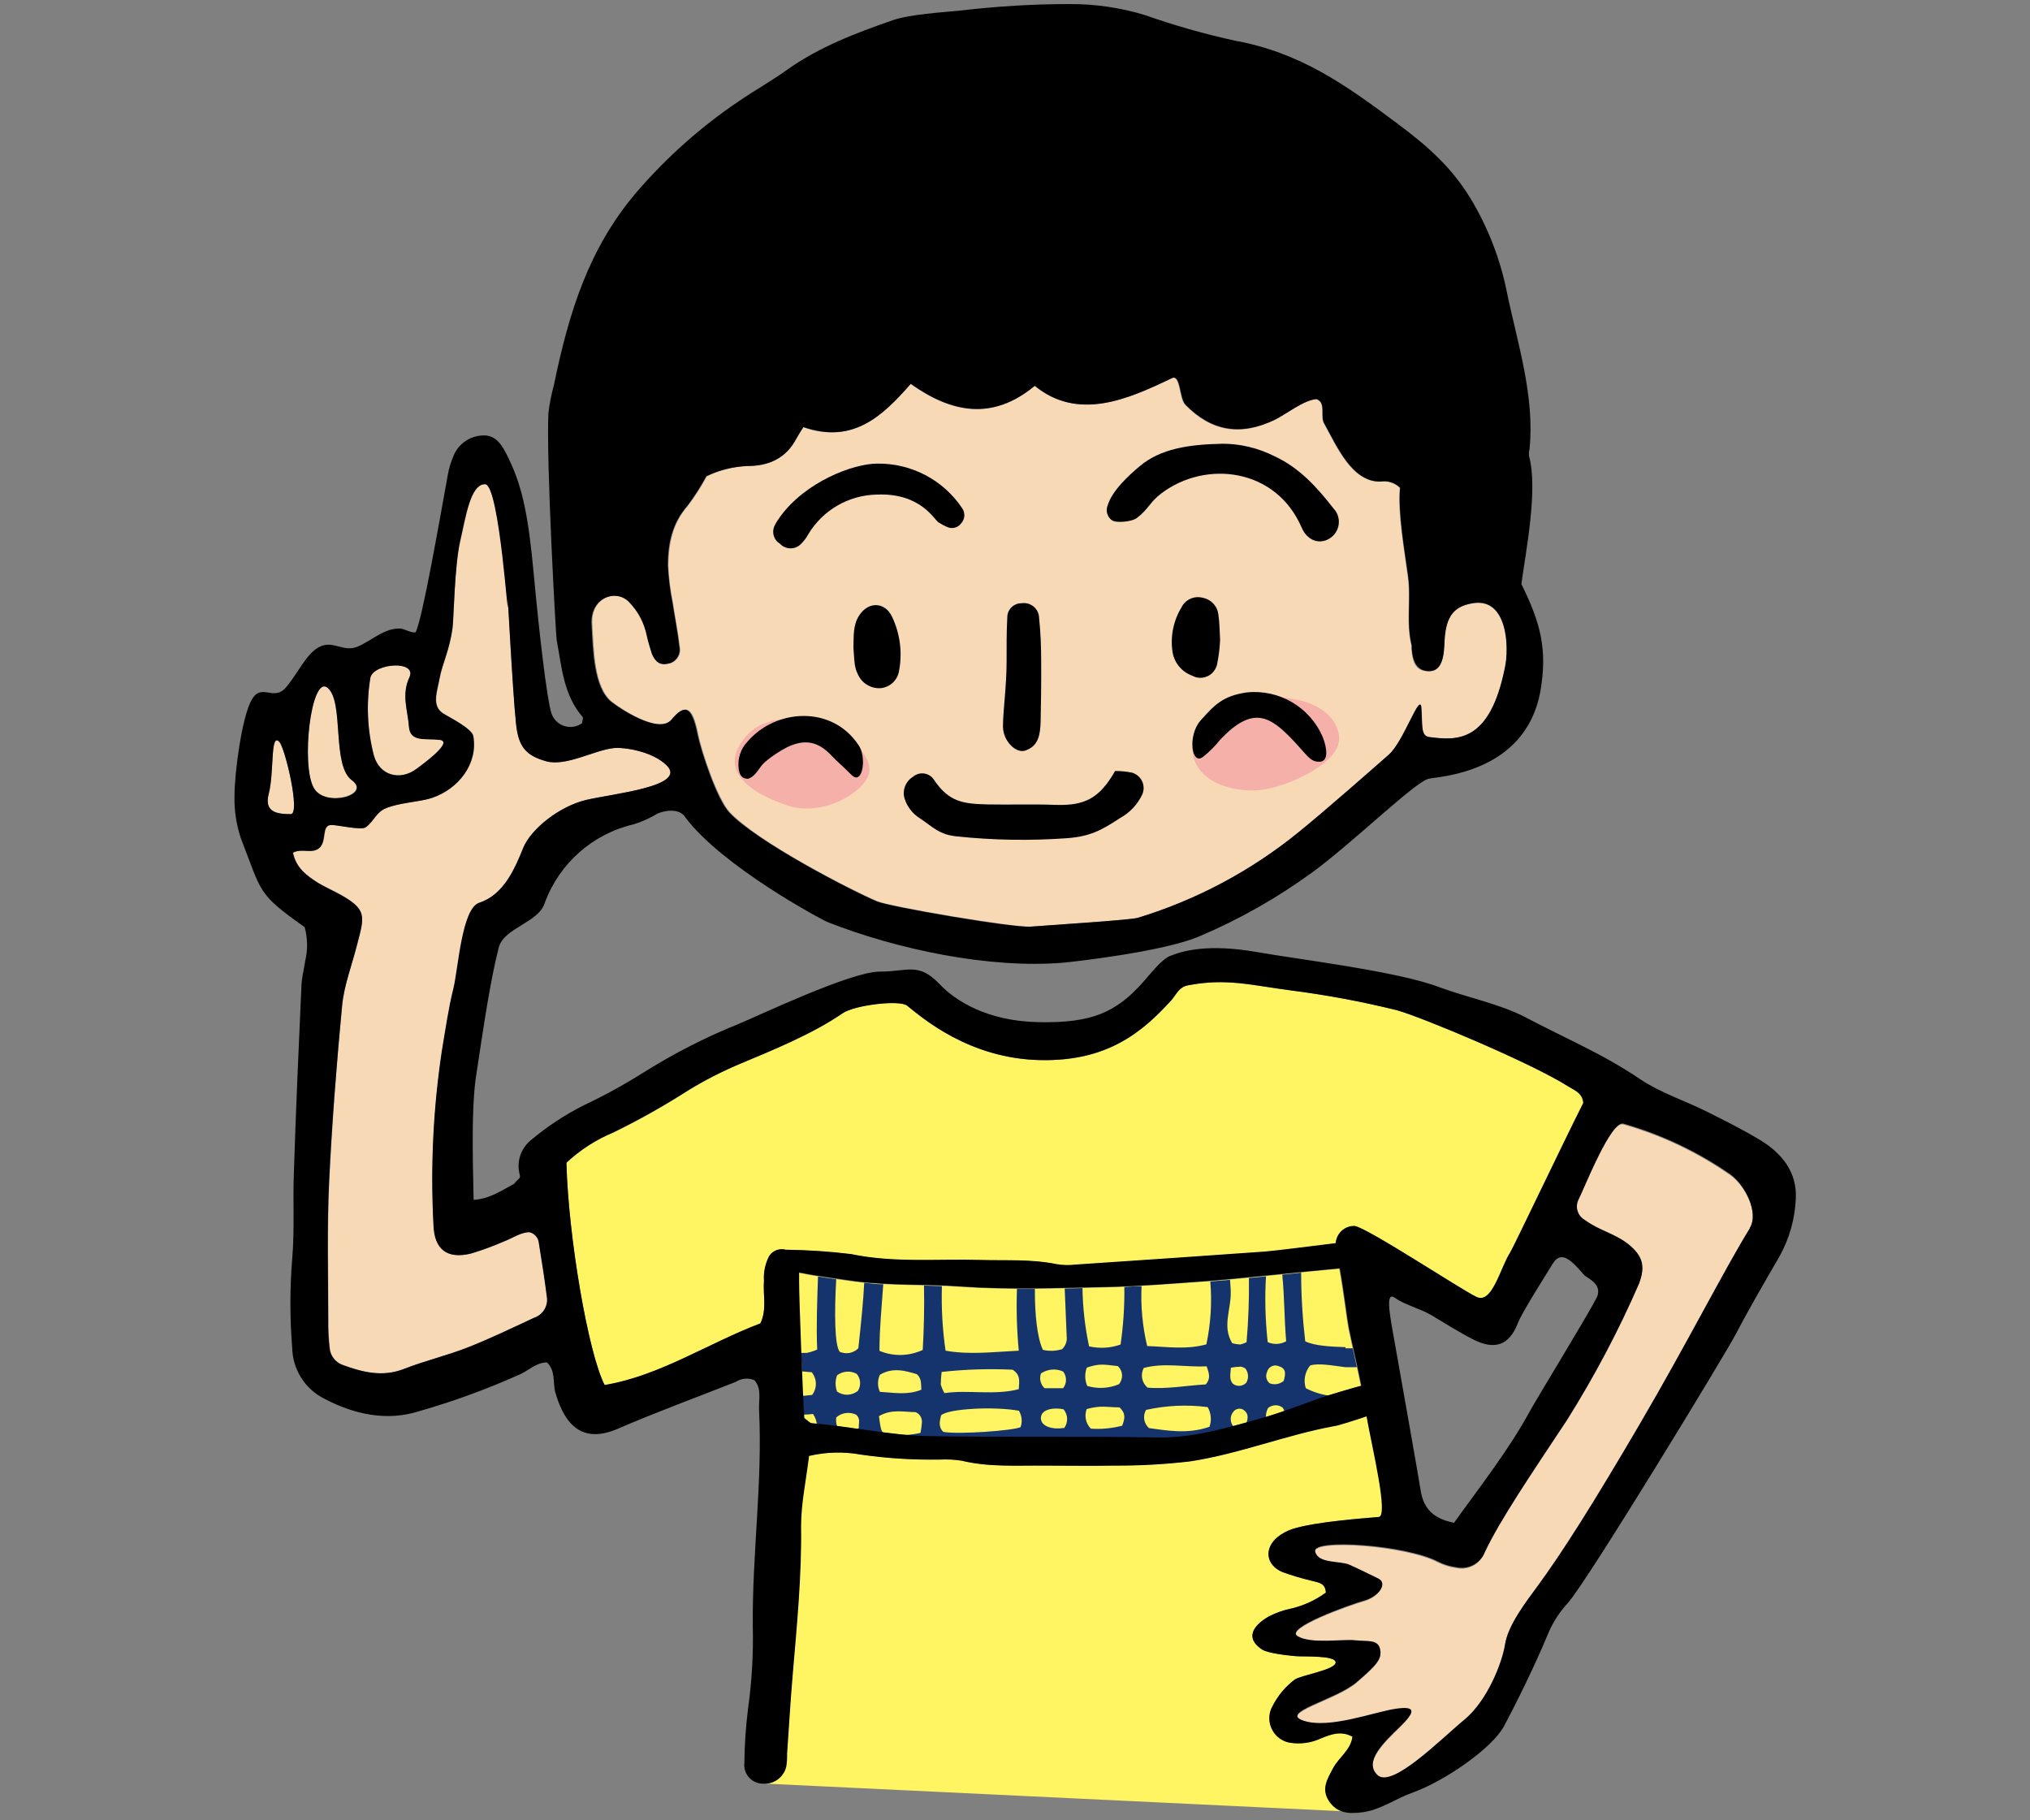
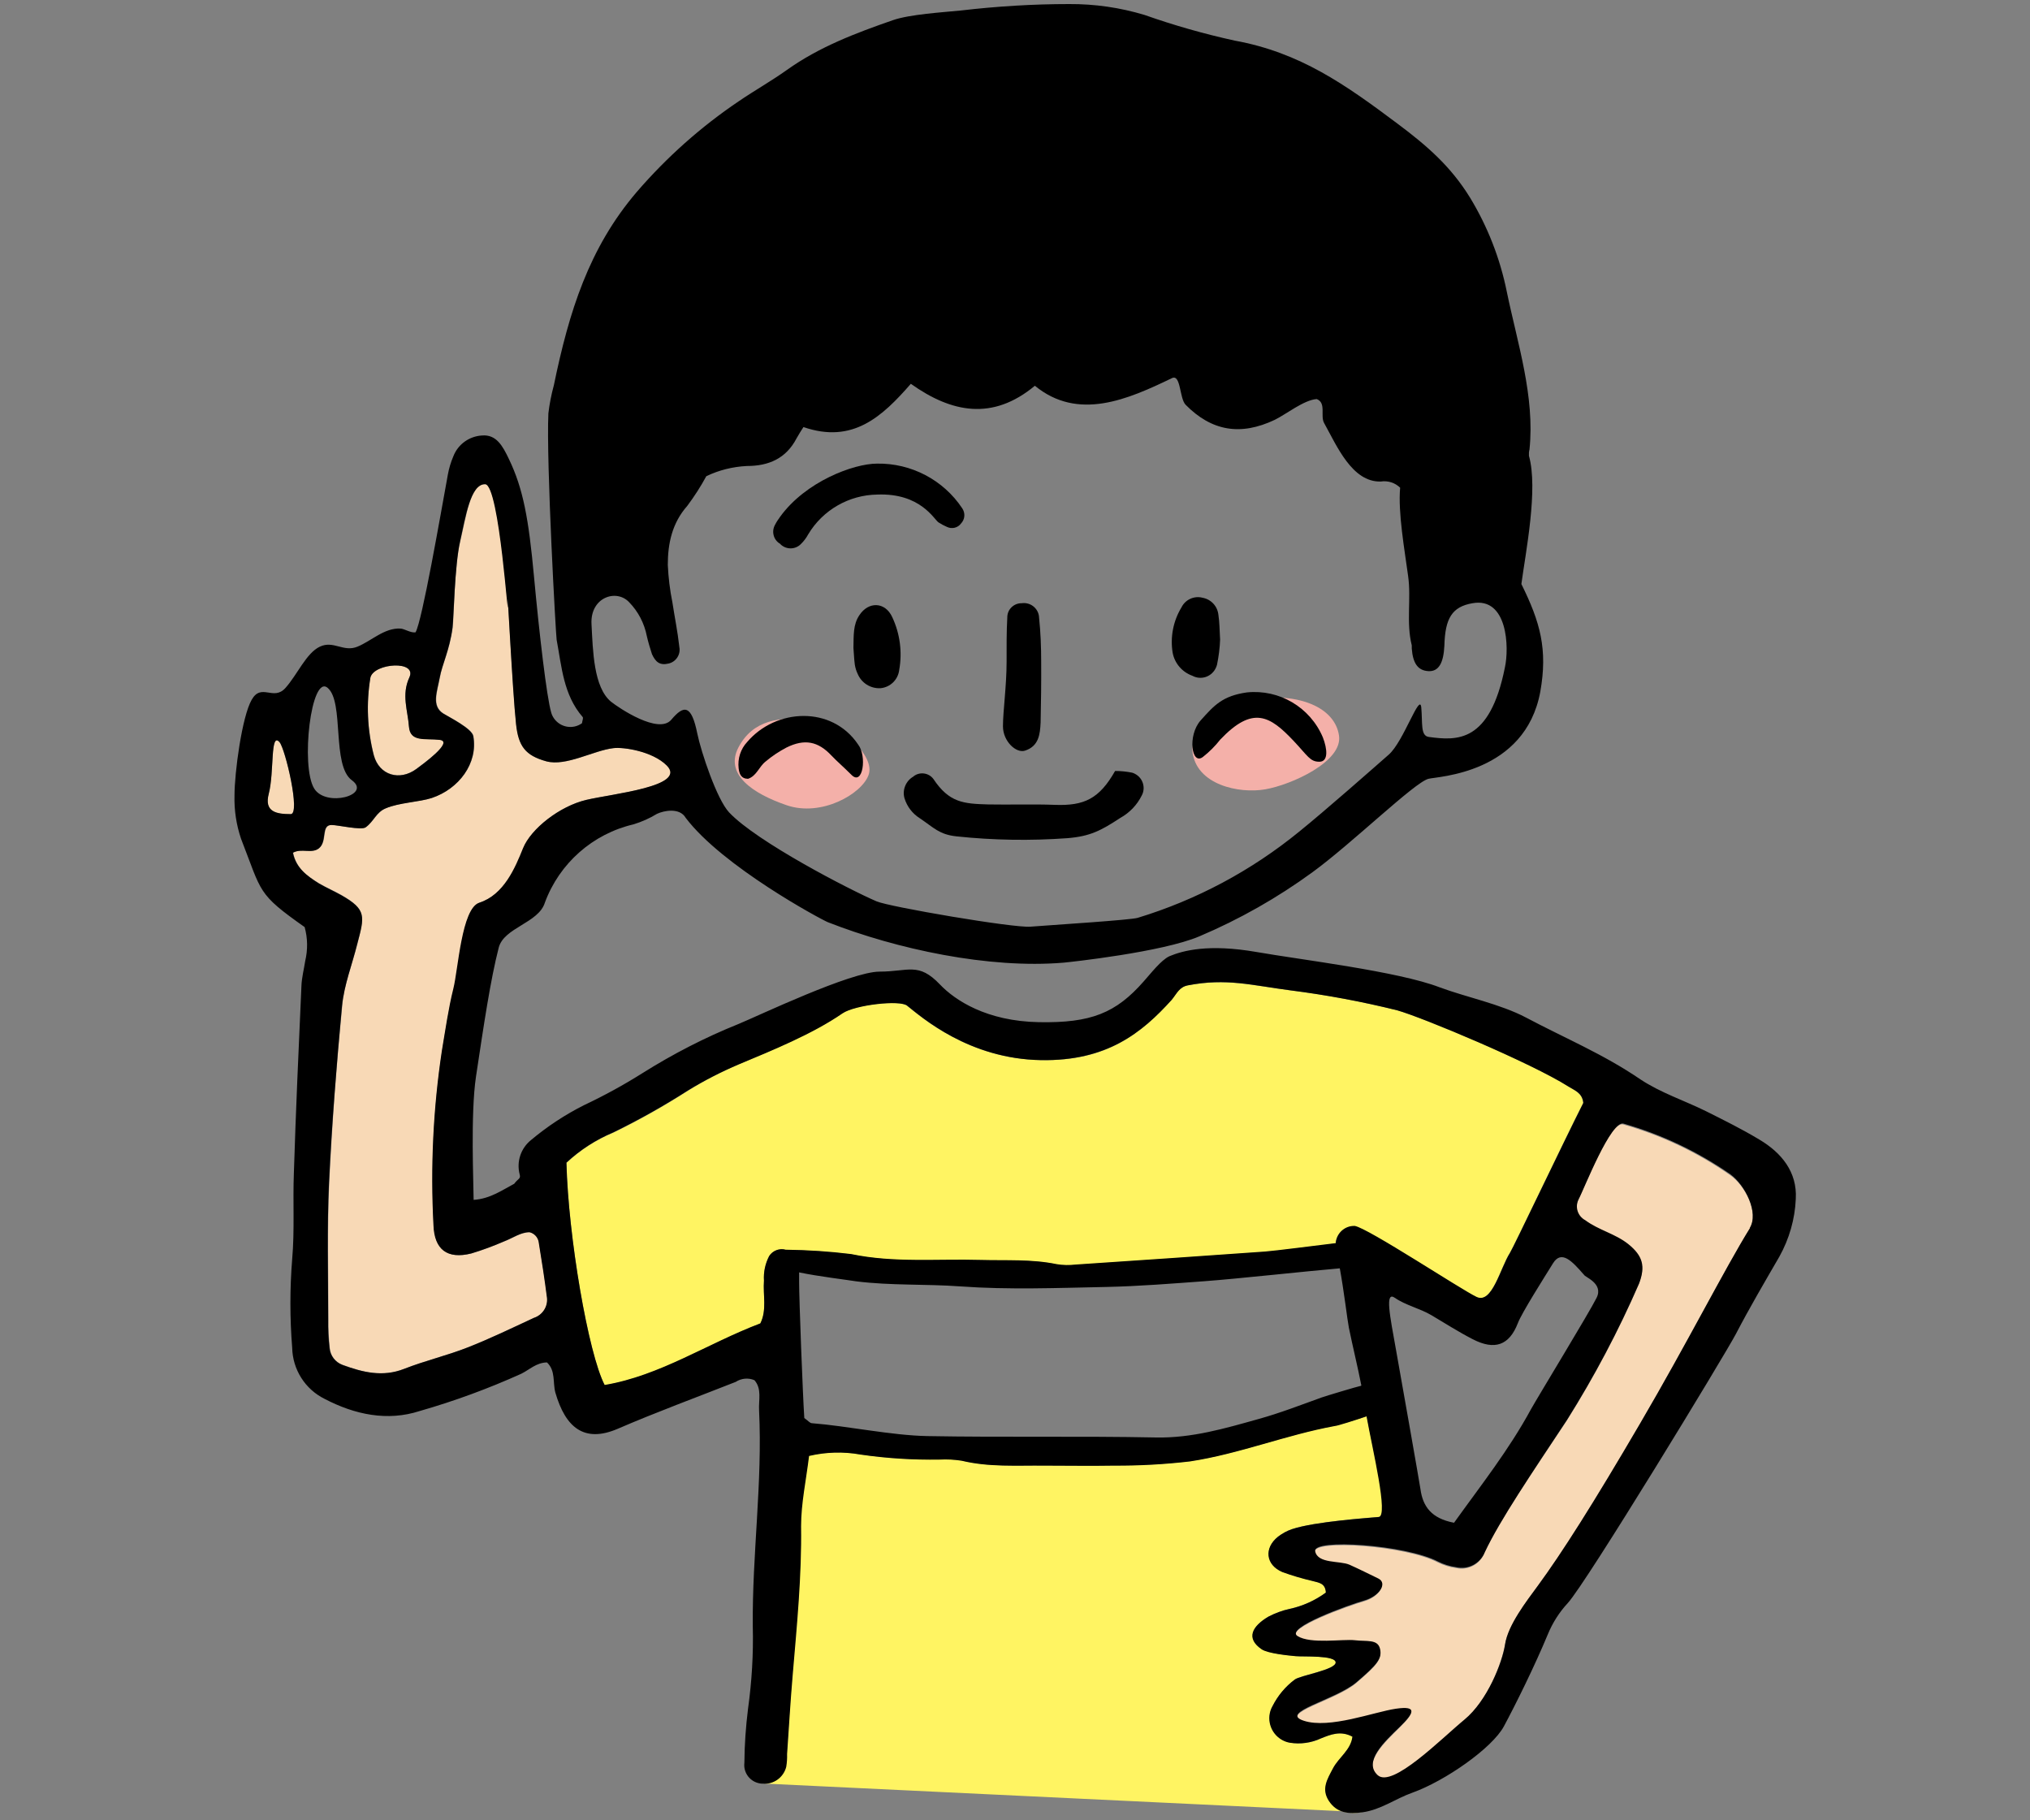
<svg xmlns="http://www.w3.org/2000/svg" version="1.1" id="レイヤー_1" x="0px" y="0px" viewBox="0 0 145 130" style="enable-background:new 0 0 145 130;" xml:space="preserve">
  <rect x="0" y="0" width="145" height="130" fill="#808080" stroke="none" />
  <style type="text/css">
	.st0{fill:#F8D9B6;}
	.st1{fill:#FFF462;}
	.st2{fill:#F4B0A9;}
	.st3{fill:#15336C;}
</style>
  <g id="レイヤー_2_1_">
    <g id="design">
-       <path class="st0" d="M99.22,53.9c1.08-0.94,2.24-4.48,2.32-3.36c0.08,1.12-0.09,2.02,0.54,2.1c2,0.26,4.35,0.43,5.43-4.95    c0.29-1.42,0.19-5.04-2.36-4.6c-1.48,0.26-1.96,1.08-2.01,3.03c-0.04,1.23-0.34,1.83-1.14,1.82s-1.11-0.51-1.19-1.62    c0-0.07,0.04-0.16,0-0.22c-0.4-1.62-0.03-3.3-0.26-4.95c-0.25-1.86-0.73-4.53-0.57-6.31c-0.37-0.36-0.88-0.52-1.39-0.44    c-2.04,0.05-3.13-2.54-4.03-4.16c-0.29-0.51,0.18-1.46-0.54-1.73c-0.91,0.05-2.18,1.08-2.99,1.48c-2.44,1.19-4.51,0.84-6.38-1.08    c-0.46-0.47-0.33-2.21-0.98-1.89c-3.13,1.48-6.69,3.06-9.78,0.54c-3.02,2.51-5.93,1.93-8.86-0.14c-2.03,2.32-4.13,4.31-7.67,3.09    c-0.17,0.27-0.34,0.54-0.49,0.8c-0.75,1.44-1.98,2-3.55,1.98c-0.98,0.05-1.94,0.3-2.83,0.73c-0.4,0.74-0.85,1.45-1.36,2.12    c-1.08,1.22-1.36,2.69-1.39,4.21c0.04,0.91,0.15,1.81,0.33,2.69c0.15,1.05,0.37,2.09,0.49,3.14c0.13,0.54-0.21,1.08-0.75,1.21    c-0.01,0-0.01,0-0.02,0c-0.63,0.15-0.93-0.11-1.18-0.67c-0.15-0.43-0.27-0.86-0.37-1.3C46.08,44.51,45.65,43.67,45,43    c-0.95-0.98-2.81-0.35-2.69,1.56c0.11,1.91,0.14,4.51,1.39,5.54c0.57,0.47,3.4,2.37,4.31,1.29c0.92-1.08,1.44-1.08,1.86,1    c0.26,1.33,1.39,4.67,2.27,5.62c1.98,2.12,8.62,5.54,10.53,6.35c0.88,0.38,9.78,1.9,10.99,1.81c2.03-0.15,7.15-0.48,7.66-0.63    c4.2-1.29,8.12-3.38,11.53-6.15C94.67,57.91,98.15,54.83,99.22,53.9z" />
      <path class="st0" d="M29.74,54.91c0.4-0.3,2.72-1.96,1.66-2.08c-1.06-0.12-2.11,0.17-2.19-0.95c-0.08-1.12-0.54-2.27,0.03-3.51    c0.57-1.23-2.51-1.03-2.78,0c-0.31,1.85-0.22,3.75,0.25,5.57C27.1,55.36,28.55,55.79,29.74,54.91z" />
-       <path class="st0" d="M25.13,55.72c-1.45-1.08-0.54-5.57-1.72-6.59c-1.18-1.02-1.95,5.58-0.98,7.2    C23.27,57.68,26.5,56.73,25.13,55.72z" />
      <path class="st0" d="M19.96,53.01c-0.67-0.77-0.36,2.12-0.77,3.68c-0.34,1.3,0.54,1.46,1.57,1.46    C21.48,58.14,20.38,53.49,19.96,53.01z" />
      <path class="st0" d="M43.82,53.43c-1.43,0.17-3.36,1.32-4.79,0.94c-1.51-0.41-1.99-1.08-2.16-2.65c-0.26-2.4-0.68-10.84-0.59-8.62    c0.1,2.21-0.54-8.5-1.62-8.52c-1.08-0.02-1.36,2.35-1.78,4.07s-0.46,5.49-0.54,6.16c-0.22,1.64-0.74,2.59-0.92,3.59    c-0.18,1-0.59,2,0.24,2.54c0.45,0.3,2.06,1.08,2.16,1.62c0.35,1.96-1.04,3.77-2.96,4.42c-0.87,0.29-2.37,0.33-3.29,0.74    c-0.7,0.3-0.84,0.93-1.44,1.36c-0.32,0.22-1.97-0.15-2.42-0.17c-0.79,0-0.29,1.17-0.92,1.67c-0.51,0.4-1.23-0.03-1.85,0.31    c0.21,1.11,1.01,1.68,1.85,2.19c0.54,0.32,1.08,0.54,1.62,0.85c1.79,1.03,1.62,1.49,1.12,3.49c-0.38,1.47-0.95,2.9-1.08,4.39    c-0.41,4.21-0.73,8.43-0.93,12.65c-0.15,3.23-0.06,6.51-0.06,9.77c-0.01,0.68,0.03,1.36,0.1,2.04c0.04,0.55,0.4,1.01,0.92,1.2    c1.44,0.54,2.86,0.89,4.41,0.28c1.47-0.58,3.03-0.94,4.51-1.52c1.62-0.63,3.18-1.4,4.75-2.12c0.61-0.19,1-0.78,0.94-1.41    c-0.17-1.35-0.38-2.69-0.6-4.03c-0.07-0.33-0.32-0.59-0.65-0.67c-0.64,0-1.2,0.43-1.83,0.66c-0.76,0.33-1.55,0.62-2.34,0.86    c-1.7,0.42-2.63-0.27-2.69-2.03c-0.22-4.16-0.02-8.33,0.6-12.44c0.25-1.49,0.47-2.99,0.84-4.45c0.37-1.46,0.59-5.73,1.85-6.14    c1.76-0.57,2.57-2.48,3.13-3.9c0.56-1.41,2.61-3,4.5-3.44c1.89-0.44,7.25-0.96,5.76-2.46C46.61,53.64,44.55,53.34,43.82,53.43z" />
      <path class="st0" d="M123.59,83.93c-2.32-1.62-4.89-2.84-7.62-3.62c-0.93-0.37-2.89,4.69-3.23,5.39c-0.28,0.54-0.07,1.21,0.47,1.5    c0.98,0.72,2.16,0.96,3.08,1.71c1.04,0.84,1.23,1.58,0.77,2.8c-1.47,3.38-3.19,6.63-5.15,9.75c-2.5,3.77-4.82,7.15-5.87,9.44    c-0.32,0.82-1.19,1.28-2.05,1.08c-0.45-0.06-0.88-0.2-1.29-0.4c-2.3-1.21-8.97-1.66-8.78-0.74c0.19,0.92,1.78,0.67,2.46,0.97    c0.68,0.3,1.37,0.65,2.05,0.98c0.68,0.33,0.05,1.27-1,1.57s-5.7,1.95-4.77,2.54c0.93,0.59,3.23,0.2,4.1,0.3s1.62-0.09,1.79,0.6    c0.18,0.69-0.19,1.12-1.67,2.39c-1.48,1.27-5.59,2.16-3.77,2.76c1.82,0.61,5.01-0.63,6.58-0.86c1.57-0.23,1.28,0.3,0.26,1.31    c-1.02,1.01-2.61,2.46-1.57,3.43c1.05,0.97,4.56-2.61,6.2-3.96s2.69-4.09,2.91-5.39c0.21-1.38,1.51-3.06,2.34-4.18    c1.71-2.33,3.95-5.85,7.3-11.58c3.35-5.73,6.07-11.11,7.85-13.96C125.66,86.6,124.64,84.65,123.59,83.93z" />
      <path class="st1" d="M97.31,129.42l-1.49-0.07C96.3,129.49,96.81,129.51,97.31,129.42z" />
      <path class="st1" d="M95.32,101.82c-3.5,0.64-6.81,2.01-10.35,2.53c-1.8,0.21-3.62,0.31-5.43,0.3c-1.67,0.04-3.34,0-5,0    c-1.97,0-3.93,0.12-5.88-0.35c-0.52-0.08-1.05-0.11-1.58-0.08c-1.89,0.04-3.78-0.08-5.65-0.36c-1.22-0.22-2.47-0.19-3.67,0.1    c-0.21,1.74-0.59,3.38-0.57,5.01c0.05,3.57-0.31,7.1-0.6,10.64c-0.16,1.88-0.26,3.77-0.4,5.64c0,0.3-0.02,0.61-0.06,0.91    c-0.18,0.76-0.88,1.27-1.66,1.21l41.39,1.98c-0.38-0.14-0.69-0.4-0.91-0.74c-0.57-0.86-0.1-1.58,0.29-2.33    c0.38-0.74,1.27-1.3,1.39-2.26c-0.84-0.45-1.55-0.16-2.25,0.12c-0.69,0.33-1.47,0.44-2.22,0.31c-0.96-0.17-1.61-1.08-1.45-2.05    c0.03-0.2,0.1-0.39,0.2-0.56c0.38-0.75,0.92-1.4,1.59-1.9c0.4-0.3,2.92-0.7,2.92-1.22s-2.33-0.4-2.85-0.45s-1.98-0.19-2.43-0.49    c-1.15-0.78-0.7-1.65,0.49-2.34c0.47-0.24,0.97-0.42,1.48-0.54c0.94-0.2,1.83-0.6,2.61-1.17c-0.03-0.7-0.54-0.71-0.95-0.83    c-0.73-0.17-1.45-0.39-2.16-0.64c-1.19-0.51-1.32-1.71-0.31-2.52c0.3-0.23,0.64-0.42,1-0.54c1.64-0.54,5.43-0.8,6.2-0.87    c0.78-0.07-0.44-4.79-0.87-7.19C96.83,101.4,95.48,101.8,95.32,101.82z" />
-       <path class="st1" d="M57.98,101.65c2.55,0.2,5.67,0.87,8.23,0.92c5.45,0.1,10.91,0,16.36,0.1c2.55,0.05,4.93-0.65,7.32-1.32    c1.53-0.43,3.01-1.02,4.51-1.54c0.21-0.08,2.58-0.79,2.8-0.83l0,0c-0.27-1.38-0.61-2.75-0.89-4.12c-0.11-0.54-0.36-2.64-0.65-4.25    c-2.45,0.21-7.37,0.77-9.67,0.92c-2.3,0.16-4.67,0.36-7.01,0.41c-3.47,0.07-6.96,0.2-10.42-0.04c-2.48-0.18-4.96-0.05-7.43-0.36    c-0.61-0.08-2.69-0.35-4.09-0.64c0,0.23,0,0.47,0,0.7c0,1.22,0.26,8.02,0.37,9.7C57.73,101.49,57.85,101.63,57.98,101.65z" />
      <path class="st1" d="M112.03,77.59c-2.64-1.68-10.41-4.93-12.23-5.44c-2.51-0.62-5.05-1.1-7.62-1.42    c-2.78-0.36-4.58-0.88-7.35-0.36c-0.6,0.12-0.77,0.54-1.15,1.03c-2.16,2.4-4.64,4.41-9.33,4.31c-5.14-0.08-8.52-3.06-9.56-3.88    c-0.49-0.45-3.77-0.08-4.63,0.54c-2.16,1.47-5.04,2.65-7.4,3.64c-1.25,0.54-2.45,1.16-3.61,1.88c-1.72,1.1-3.5,2.11-5.34,3    c-1.24,0.51-2.37,1.24-3.35,2.16c0.13,5.27,1.56,13.62,2.73,15.88c3.97-0.66,7.32-2.96,11.12-4.4c0.48-0.95,0.18-2.03,0.26-3.06    c-0.04-0.61,0.09-1.21,0.37-1.75c0.26-0.39,0.74-0.58,1.19-0.45h0.05c1.54,0.02,3.08,0.13,4.61,0.31    c3.07,0.64,6.18,0.33,9.26,0.42c1.81,0.05,3.63-0.07,5.42,0.3c0.45,0.07,0.9,0.09,1.35,0.04c4.52-0.3,9.03-0.61,13.54-0.93    c0.77-0.05,3.63-0.43,5.04-0.6c0.05-0.71,0.64-1.25,1.35-1.23c0.98,0.16,7.58,4.53,8.7,5.06s1.7-2.09,2.39-3.15    c0.23-0.34,3.8-7.87,5.24-10.71C113.02,78.03,112.46,77.89,112.03,77.59z" />
      <path class="st2" d="M58.07,51.45c-2.41-0.35-4.31,0-5.32,1.92c-1.01,1.92,0.99,3.3,3.45,4.14c2.46,0.84,5.34-0.79,5.84-2.16    C62.54,53.99,60.07,51.74,58.07,51.45z" />
      <path class="st2" d="M95.64,52.51c-0.3-1.94-2.75-3.08-6.25-2.59c-1.7,0.24-4.36,2.39-4.22,3.72c0.25,2.42,3.35,3.06,5.21,2.73    C92.23,56.05,95.95,54.39,95.64,52.51z" />
-       <path class="st3" d="M96.91,97.6c-0.1-0.44-0.19-0.87-0.29-1.31h-0.51v-0.08c-1.03-0.04-2.19-0.08-2.88-0.42    c-0.19-1.63-0.29-3.26-0.29-4.9l-1.35,0.14c0.16,1.57,0.14,3.16,0.28,4.76c-0.41,0.23-0.9,0.25-1.32,0.06    c-0.17-1.56-0.22-3.14-0.12-4.7l-1.22,0.12c0.02,1.53-0.04,3.07-0.17,4.59c-0.14,0.07-0.3,0.12-0.45,0.16    c-0.19-0.01-0.38-0.04-0.57-0.09c-0.74-1.19-0.08-2.43-0.11-3.63c0-0.3-0.03-0.6-0.05-0.9l-1.41,0.12    c0.13,1.5,0.03,3.02-0.28,4.49c-1.47,0.4-2.87,0.16-4.23,0.12c-0.33-1.4-0.47-2.84-0.4-4.28c-0.41,0-0.82,0.04-1.23,0.06    c0.02,1.37-0.07,2.75-0.27,4.11c-0.72,0.26-1.5,0.3-2.25,0.13c-0.29-1.37-0.45-2.76-0.47-4.16l-1.27,0.03    c0.05,1.12,0.09,2.25,0.14,3.39c0.05,0.35-0.07,0.69-0.32,0.94c-0.45,0.14-0.92,0.16-1.38,0.05c-0.41-0.88-0.58-2.56-0.57-4.35    h-1.28c-0.05,1.47-0.01,2.94,0.13,4.41c-1.92,0.1-3.58,0.3-5.23,0c-0.22-1.53-0.31-3.07-0.26-4.61l-1.28-0.04    c0.03,1.54,0,3.06-0.09,4.6c-0.98,0.45-2.1,0.48-3.09,0.06c0-1.62,0.16-3.17,0.27-4.75c-0.45,0-0.91-0.06-1.36-0.11    c-0.06,1.26-0.22,2.86-0.42,4.68c-0.35,0.35-0.87,0.45-1.33,0.25c-0.36-0.43-0.39-2.79-0.25-5.18c-0.41-0.06-0.86-0.12-1.3-0.2    c-0.06,1.78-0.13,3.51-0.06,5.22c-0.24,0.11-0.49,0.19-0.75,0.24h-0.39c0,0.45,0.04,0.89,0.05,1.32L57.98,98    c0.38,0.47,0.4,1.13,0.03,1.62l-0.67,0.07c0.03,0.54,0.05,0.99,0.06,1.34c0.22,0,0.45-0.03,0.67-0.05    c0.16,0.23,0.26,0.5,0.28,0.78c0.47,0.04,0.96,0.1,1.47,0.17c-0.09-0.22-0.12-0.46-0.09-0.7c0.39-0.35,0.95-0.42,1.42-0.2    c0.36,0.32,0.15,0.69,0.2,0.93c-0.03,0.06-0.08,0.11-0.12,0.16c0.67,0.1,1.35,0.19,2.02,0.28c-0.31-0.08-0.34-0.32-0.47-1.26    c0.89-0.54,1.86-0.29,2.62-0.29c0.3,0.12,0.48,0.43,0.45,0.75c-0.02,0.25-0.05,0.49-0.1,0.73c-0.73,0.17-1.48,0.21-2.22,0.1    c0.89,0.12,1.79,0.19,2.69,0.22c5.45,0.1,10.91,0,16.36,0.1c1.88-0.01,3.75-0.29,5.56-0.83c-0.31-0.32-0.31-0.83,0-1.15    c0.18-0.18,0.46-0.22,0.67-0.09c0.37,0.25,0.36,0.58,0.2,1l0.87-0.25l0.54-0.16c-0.01-0.25,0.04-0.49,0.15-0.71    c0.3-0.25,0.73-0.27,1.04-0.04c0.07,0.09,0.12,0.2,0.14,0.31c0.88-0.31,1.76-0.64,2.65-0.94L95,99.68    c-0.6-0.08-1.19-0.26-1.73-0.54c-0.18-0.56-0.06-1.17,0.31-1.62c0.57-0.19,1.58,0,2.52,0.12h0.8L96.91,97.6z M61.28,99.33    c-0.43,0.35-1.04,0.37-1.49,0.05c-0.14-0.37-0.14-0.78,0-1.16c0.41-0.31,0.96-0.35,1.41-0.1C61.48,98.46,61.52,98.95,61.28,99.33    L61.28,99.33z M62.85,99.4c-0.18-0.39-0.18-0.83,0-1.22c0.91-0.54,1.78-0.3,2.64-0.04c0.35,0.31,0.29,0.67,0.32,1.11    C64.79,99.66,63.79,99.45,62.85,99.4z M67.26,97.98c1.68-0.19,3.38-0.24,5.07-0.16c0.57,0.37,0.48,0.79,0.44,1.39    c-1.78,0.46-3.57,0.03-5.31,0.28c-0.11-0.19-0.2-0.4-0.26-0.61C67.2,98.58,67.22,98.28,67.26,97.98z M72.9,101.92    c-0.46,0.24-4.39,0.54-5.52,0.34c-0.38-0.37-0.25-0.79-0.16-1.18c0.46-0.47,3.74-0.66,5.56-0.33    C72.99,101.1,73.04,101.53,72.9,101.92z M74.36,98.08c0.47-0.31,1.07-0.36,1.58-0.13c0.27,0.35,0.27,0.84,0,1.19h-1.33    C74.32,98.87,74.22,98.45,74.36,98.08L74.36,98.08z M75.97,101.98c-0.71,0.13-1.66-0.08-1.62-0.74c0.04-0.67,1.08-0.72,1.62-0.59    c0.32,0.38,0.34,0.94,0.04,1.34H75.97z M77.63,97.67c0.93-0.33,1.3-0.2,2.21-0.11c0.38,0.34,0.41,0.92,0.08,1.3    c-0.72,0.3-1.52,0.34-2.26,0.12C77.48,98.56,77.47,98.09,77.63,97.67L77.63,97.67z M80.15,101.82c-0.73,0.19-1.48,0.26-2.23,0.21    c-0.37-0.37-0.48-0.91-0.3-1.4c1.04-0.29,1.48-0.12,2.35-0.12c0.46,0.45,0.38,0.79,0.19,1.3L80.15,101.82z M81.68,97.7    c1.46-0.4,2.97-0.05,4.51-0.12c0.21,0.59,0.27,0.88-0.06,1.29c-1.34,0.07-2.78,0.35-4.16,0.23c-0.41-0.34-0.53-0.93-0.27-1.41    L81.68,97.7z M86.38,101.9c-1.56,0.54-3.02,0.26-4.31,0.09c-0.37-0.33-0.46-0.87-0.21-1.3c1.44-0.32,2.93-0.39,4.4-0.2    c0.25,0.43,0.3,0.94,0.13,1.41L86.38,101.9z M89.02,98.75c-0.26,0.27-0.68,0.3-0.97,0.06c-0.26-0.32-0.16-0.67-0.13-1.13    c0.24-0.05,0.48-0.07,0.72-0.08c0.12,0.03,0.23,0.07,0.32,0.14c0.22,0.29,0.25,0.69,0.06,1.01L89.02,98.75z M91.69,98.62    c-0.27,0.23-0.64,0.3-0.98,0.18c-0.25-0.18-0.34-0.52-0.21-0.8c0.07-0.33,0.4-0.54,0.72-0.47c0.04,0.01,0.08,0.02,0.12,0.04    c0.57,0.16,0.48,0.6,0.35,1.05L91.69,98.62z" />
      <path d="M125.66,81.38c-1.23-0.74-2.52-1.38-3.8-2.02c-1.56-0.77-3.23-1.31-4.68-2.27c-2.69-1.83-5.31-2.9-8.18-4.42    c-1.84-0.97-4.26-1.45-6.17-2.16c-2.96-1.14-9.93-1.97-13.07-2.52c-3.45-0.6-5.27-0.1-6.23,0.3c-0.6,0.28-1.32,1.22-1.83,1.79    c-1.99,2.27-3.77,2.99-7.5,2.92s-5.98-1.56-7.06-2.69c-1.54-1.62-2.25-0.92-4.31-0.92s-8.67,3.16-10.08,3.74    c-2.39,0.96-4.68,2.14-6.86,3.51c-1.35,0.85-2.74,1.61-4.18,2.29c-1.35,0.68-2.61,1.51-3.77,2.48c-0.74,0.59-1.06,1.55-0.82,2.47    c0.09,0.31-0.11,0.28-0.39,0.66c-0.82,0.43-1.72,1.08-2.9,1.15c0-1.08-0.23-6.14,0.17-8.81c0.57-3.77,1.03-6.89,1.62-9.19    c0.36-1.45,2.85-1.76,3.3-3.23c1.04-2.81,3.42-4.91,6.34-5.59c0.58-0.18,1.15-0.43,1.67-0.75c0.49-0.23,1.62-0.46,2.05,0.29    c2.64,3.48,9.66,7.25,10.15,7.45c4.92,1.93,11.51,3.34,16.84,2.89c0.45-0.04,7.05-0.75,9.7-1.88c2.86-1.21,5.57-2.75,8.08-4.58    c2.85-2.08,7.28-6.41,8.28-6.67c0.66-0.17,6.9-0.36,7.99-6.21c0.54-3.04,0-4.97-1.35-7.7c0.31-2.29,1.21-6.79,0.54-9.16    c-0.01-0.15,0-0.31,0.04-0.45c0.39-3.8-0.85-7.54-1.62-11.26c-0.48-2.38-1.37-4.66-2.63-6.73c-1.38-2.24-3.08-3.71-5.18-5.28    c-3.74-2.8-6.96-5.08-11.63-5.93C86,2.42,83.86,1.81,81.76,1.07c-1.75-0.53-3.56-0.79-5.39-0.78c-2.59,0-5.17,0.16-7.74,0.46    c-1.29,0.13-3.64,0.27-4.85,0.69c-2.65,0.92-5.27,1.91-7.58,3.56c-1.11,0.79-2.3,1.46-3.43,2.23c-2.7,1.82-5.15,4-7.28,6.47    c-3.44,4.02-4.85,8.59-5.93,13.82c-0.18,0.66-0.31,1.32-0.39,2c-0.16,3.48,0.54,15.94,0.59,16.17c0.36,1.92,0.48,3.93,1.86,5.52    c0.06,0.07-0.03,0.27-0.05,0.44c-0.64,0.46-1.53,0.31-1.99-0.33c-0.09-0.13-0.17-0.28-0.21-0.44c-0.32-1.08-0.85-5.62-1.23-9.73    s-0.77-6.25-1.79-8.37c-0.44-0.92-0.89-1.76-1.91-1.68c-0.92,0.05-1.73,0.63-2.06,1.49c-0.18,0.42-0.31,0.86-0.39,1.3    c-0.53,2.9-1.84,10.48-2.31,11.27c-0.36,0.05-0.79-0.26-1.08-0.27c-1.14-0.06-2.05,0.87-3.06,1.29c-1.01,0.42-1.71-0.46-2.69,0    c-0.98,0.46-1.62,2.02-2.47,2.96s-1.71-0.38-2.4,0.83c-0.7,1.21-1.23,5.22-1.23,6.83c-0.03,1.06,0.13,2.11,0.47,3.11    c1.51,3.87,1.13,3.89,4.54,6.3c0.22,0.79,0.23,1.62,0.04,2.42c-0.09,0.6-0.25,1.19-0.27,1.79c-0.2,4.45-0.4,8.9-0.54,13.36    c-0.08,2.04,0.06,4.1-0.12,6.13c-0.17,2.11-0.17,4.23,0,6.34c0.03,1.55,0.92,2.96,2.31,3.65c2.16,1.13,4.49,1.62,6.8,0.87    c2.48-0.71,4.9-1.6,7.25-2.66c0.59-0.29,1.08-0.8,1.84-0.81c0.63,0.6,0.4,1.42,0.6,2.16c0.72,2.48,2.05,3.61,4.45,2.58    c2.78-1.2,5.62-2.24,8.43-3.35c0.4-0.26,0.9-0.31,1.34-0.12c0.54,0.62,0.29,1.4,0.33,2.16c0.25,5.15-0.5,10.28-0.45,15.42    c0.05,1.97-0.07,3.94-0.34,5.89c-0.16,1.28-0.25,2.56-0.26,3.85c-0.09,0.72,0.42,1.38,1.14,1.48c0.05,0.01,0.1,0.01,0.16,0.01    c0.78,0.08,1.5-0.44,1.69-1.2c0.05-0.3,0.07-0.6,0.06-0.91c0.13-1.88,0.24-3.77,0.4-5.64c0.3-3.54,0.65-7.07,0.6-10.64    c0-1.62,0.36-3.27,0.57-5.01c1.2-0.28,2.45-0.32,3.67-0.1c1.87,0.27,3.76,0.39,5.65,0.36c0.53-0.03,1.06,0,1.58,0.08    c1.95,0.47,3.91,0.33,5.88,0.35c1.67,0,3.34,0.03,5,0c1.82,0.01,3.63-0.09,5.43-0.3c3.54-0.54,6.85-1.89,10.35-2.53    c0.16,0,1.51-0.43,2.26-0.69c0.43,2.4,1.58,7.12,0.87,7.19c-0.72,0.07-4.56,0.32-6.2,0.87c-0.36,0.12-0.7,0.31-1,0.54    c-1.01,0.81-0.88,2.01,0.31,2.52c0.71,0.26,1.43,0.47,2.16,0.64c0.41,0.12,0.92,0.13,0.95,0.83c-0.78,0.57-1.67,0.97-2.61,1.17    c-0.52,0.11-1.01,0.3-1.48,0.54c-1.19,0.7-1.64,1.56-0.49,2.34c0.45,0.3,1.89,0.44,2.43,0.49s2.85-0.08,2.85,0.45    s-2.52,0.92-2.92,1.22c-0.67,0.5-1.21,1.15-1.59,1.9c-0.48,0.85-0.17,1.93,0.68,2.41c0.18,0.1,0.37,0.17,0.56,0.2    c0.75,0.12,1.53,0.01,2.22-0.31c0.7-0.28,1.41-0.57,2.25-0.12c-0.12,0.96-0.98,1.48-1.39,2.26c-0.41,0.78-0.85,1.47-0.29,2.33    c0.57,0.86,1.4,0.95,2.39,0.81c1.33-0.18,2.37-0.98,3.57-1.4c2.34-0.84,5.7-3.18,6.54-4.74c0.84-1.56,2.2-4.31,3.13-6.55    c0.34-0.83,0.82-1.59,1.43-2.25c1.29-1.38,11.29-17.83,12.01-19.22c0.98-1.88,2.05-3.7,3.11-5.53c0.7-1.26,1.11-2.67,1.17-4.12    C128.38,83.7,127.25,82.32,125.66,81.38z M107.49,47.68c-1.08,5.39-3.42,5.22-5.43,4.95c-0.61-0.08-0.44-0.98-0.54-2.1    c-0.1-1.12-1.26,2.43-2.32,3.36s-4.55,4.01-6.41,5.51c-3.41,2.78-7.32,4.87-11.53,6.15c-0.51,0.15-5.63,0.48-7.66,0.63    c-1.22,0.1-10.11-1.42-10.99-1.81c-1.89-0.81-8.54-4.24-10.53-6.35c-0.88-0.94-2-4.31-2.27-5.62c-0.42-2.09-0.96-2.07-1.86-1    c-0.9,1.07-3.72-0.82-4.31-1.29c-1.24-1.03-1.29-3.63-1.39-5.54c-0.1-1.91,1.77-2.54,2.69-1.56c0.65,0.67,1.08,1.5,1.26,2.41    c0.1,0.44,0.23,0.87,0.37,1.3c0.25,0.54,0.54,0.82,1.18,0.67c0.54-0.12,0.89-0.66,0.77-1.2c0-0.01,0-0.01,0-0.02    c-0.12-1.08-0.33-2.09-0.49-3.14c-0.18-0.89-0.29-1.79-0.33-2.69c0-1.53,0.31-2.99,1.39-4.21c0.5-0.67,0.96-1.38,1.36-2.12    c0.91-0.44,1.9-0.68,2.9-0.73c1.57,0,2.8-0.54,3.55-1.98c0.15-0.27,0.32-0.54,0.49-0.8c3.54,1.22,5.64-0.77,7.67-3.09    c2.91,2.07,5.84,2.65,8.86,0.14c3.09,2.54,6.65,0.97,9.78-0.54c0.65-0.33,0.54,1.42,0.98,1.89c1.87,1.9,3.94,2.24,6.38,1.08    c0.8-0.39,2.08-1.42,2.99-1.48c0.71,0.27,0.23,1.22,0.54,1.73c0.9,1.62,1.99,4.21,4.03,4.16c0.51-0.08,1.02,0.08,1.39,0.44    c-0.16,1.78,0.32,4.45,0.57,6.31c0.23,1.62-0.15,3.31,0.26,4.95c0,0.06,0,0.15,0,0.22c0.08,1.08,0.45,1.58,1.19,1.62    s1.08-0.59,1.14-1.82c0.05-1.94,0.54-2.78,2.01-3.03C107.69,42.63,107.81,46.25,107.49,47.68z M26.46,48.38    c0.27-1.03,3.36-1.24,2.78,0c-0.58,1.24-0.11,2.37-0.03,3.51c0.09,1.14,1.14,0.83,2.19,0.95c1.06,0.12-1.26,1.78-1.66,2.08    c-1.2,0.88-2.65,0.45-3.04-0.97C26.23,52.13,26.15,50.23,26.46,48.38z M23.41,49.13c1.19,1.02,0.27,5.53,1.72,6.59    c1.45,1.06-1.86,1.96-2.69,0.59C21.46,54.72,22.22,48.1,23.41,49.13z M20.77,58.14c-1.04,0-1.91-0.16-1.57-1.46    c0.4-1.55,0.09-4.45,0.77-3.68C20.38,53.49,21.48,58.14,20.77,58.14z M38.13,94.12c-1.57,0.73-3.14,1.49-4.75,2.12    c-1.48,0.58-3.03,0.94-4.51,1.52c-1.55,0.61-2.97,0.24-4.41-0.28c-0.51-0.19-0.87-0.66-0.92-1.2c-0.08-0.68-0.11-1.36-0.1-2.04    c0-3.23-0.09-6.52,0.06-9.77c0.2-4.22,0.54-8.44,0.93-12.65c0.15-1.48,0.72-2.92,1.08-4.39c0.54-2,0.68-2.46-1.12-3.49    c-0.54-0.3-1.08-0.54-1.62-0.85c-0.84-0.54-1.62-1.08-1.85-2.19c0.62-0.34,1.34,0.09,1.85-0.31c0.63-0.5,0.12-1.69,0.92-1.67    c0.45,0,2.1,0.39,2.42,0.17c0.6-0.43,0.74-1.08,1.44-1.36c0.92-0.4,2.41-0.45,3.29-0.74c1.92-0.64,3.31-2.46,2.96-4.42    c-0.1-0.54-1.71-1.35-2.16-1.62c-0.83-0.54-0.43-1.53-0.24-2.53c0.18-1,0.7-1.95,0.92-3.59c0.09-0.67,0.15-4.41,0.54-6.16    c0.39-1.75,0.75-4.11,1.79-4.09c1.04,0.02,1.69,10.72,1.62,8.52c-0.08-2.2,0.33,6.24,0.59,8.62c0.17,1.56,0.65,2.23,2.16,2.65    c1.42,0.38,3.35-0.77,4.79-0.94c0.72-0.09,2.79,0.22,3.81,1.24c1.49,1.49-3.87,2.01-5.76,2.46c-1.89,0.45-3.94,2.06-4.5,3.44    c-0.56,1.39-1.36,3.33-3.13,3.9c-1.26,0.41-1.5,4.75-1.85,6.14c-0.35,1.4-0.57,2.96-0.82,4.44c-0.62,4.12-0.82,8.29-0.6,12.44    c0.06,1.76,0.99,2.45,2.69,2.03c0.8-0.24,1.58-0.53,2.34-0.86c0.63-0.24,1.19-0.66,1.83-0.66c0.33,0.08,0.58,0.34,0.65,0.67    c0.22,1.34,0.43,2.69,0.6,4.03C39.13,93.33,38.74,93.92,38.13,94.12z M97.21,98.97c-0.22,0.04-2.59,0.75-2.8,0.83    c-1.5,0.54-2.99,1.12-4.51,1.54c-2.39,0.67-4.76,1.37-7.32,1.32c-5.45-0.11-10.91,0-16.36-0.1c-2.56-0.05-5.68-0.72-8.23-0.92    c-0.13,0-0.25-0.16-0.54-0.37c-0.11-1.66-0.37-8.47-0.37-9.7c0-0.23,0-0.47,0-0.7c1.38,0.29,3.48,0.54,4.09,0.64    c2.47,0.31,4.95,0.18,7.43,0.36c3.45,0.25,6.95,0.11,10.42,0.04c2.34-0.05,4.67-0.24,7.01-0.41c2.33-0.17,7.22-0.71,9.67-0.92    c0.3,1.62,0.54,3.7,0.65,4.25c0.28,1.37,0.62,2.74,0.89,4.12L97.21,98.97z M96.76,87.55c-0.71-0.02-1.3,0.53-1.35,1.23    c-1.41,0.17-4.27,0.54-5.04,0.6c-4.51,0.32-9.03,0.63-13.54,0.93c-0.45,0.05-0.91,0.05-1.36-0.03c-1.79-0.37-3.61-0.25-5.42-0.3    c-3.09-0.09-6.19,0.22-9.26-0.42c-1.53-0.19-3.07-0.29-4.61-0.31h-0.05c-0.45-0.13-0.94,0.06-1.19,0.45    c-0.28,0.54-0.41,1.15-0.37,1.75c-0.08,1.03,0.22,2.11-0.26,3.06c-3.77,1.43-7.15,3.73-11.12,4.4c-1.17-2.25-2.6-10.61-2.73-15.88    c0.98-0.91,2.11-1.64,3.35-2.16c1.84-0.9,3.62-1.9,5.34-3c1.16-0.71,2.38-1.33,3.63-1.86c2.37-0.99,5.26-2.16,7.4-3.64    c0.88-0.6,4.14-0.98,4.63-0.54c1.03,0.82,4.41,3.8,9.56,3.88c4.69,0.07,7.19-1.94,9.33-4.31c0.38-0.47,0.54-0.91,1.15-1.03    c2.76-0.54,4.57,0,7.35,0.36c2.56,0.33,5.09,0.8,7.59,1.42c1.82,0.51,9.6,3.77,12.23,5.44c0.43,0.27,1,0.44,1.08,1.17    c-1.43,2.83-5.01,10.36-5.24,10.71c-0.69,1.08-1.27,3.68-2.39,3.15s-7.73-4.9-8.7-5.07V87.55z M113.15,91.04    c0,0.15,1.42,0.6,0.89,1.65c-0.52,1.05-4.16,7.01-4.7,7.98c-1.55,2.86-3.55,5.39-5.48,8.08c-1.62-0.31-2.23-1.16-2.4-2.41    c-0.08-0.54-1.3-7.45-1.74-9.91c-0.44-2.46-0.82-4.26-0.08-3.74s1.78,0.75,2.61,1.24c0.98,0.58,1.93,1.19,2.94,1.71    c1.57,0.81,2.61,0.45,3.23-1.15c0.27-0.72,1.91-3.3,2.51-4.27s1.36-0.16,2.2,0.81L113.15,91.04z M125,87.7    c-1.77,2.85-4.49,8.23-7.85,13.96c-3.35,5.73-5.59,9.25-7.3,11.58c-0.82,1.12-2.13,2.8-2.34,4.18c-0.19,1.3-1.27,4.04-2.91,5.39    s-5.16,4.93-6.2,3.96c-1.05-0.98,0.54-2.43,1.57-3.43s1.31-1.54-0.26-1.31s-4.74,1.46-6.58,0.86c-1.84-0.6,2.29-1.49,3.77-2.76    c1.49-1.27,1.84-1.7,1.67-2.39s-0.95-0.5-1.79-0.6c-0.85-0.1-3.17,0.29-4.1-0.3c-0.92-0.59,3.71-2.24,4.77-2.54s1.69-1.23,1-1.57    c-0.68-0.33-1.36-0.67-2.05-0.98c-0.69-0.31-2.28-0.05-2.46-0.97c-0.18-0.92,6.47-0.46,8.78,0.74c0.4,0.2,0.84,0.34,1.29,0.4    c0.86,0.2,1.73-0.26,2.05-1.08c1.08-2.29,3.37-5.66,5.87-9.44c1.96-3.12,3.68-6.37,5.15-9.75c0.46-1.22,0.27-1.96-0.77-2.8    c-0.94-0.75-2.11-0.99-3.08-1.71c-0.54-0.29-0.75-0.95-0.47-1.5c0.37-0.67,2.33-5.73,3.23-5.39c2.72,0.78,5.29,2,7.62,3.62    c1.03,0.77,2.05,2.72,1.37,3.83L125,87.7z" />
      <path d="M80.86,55.18c-0.4-0.08-0.8-0.12-1.21-0.12c-1.13,1.99-2.21,2.5-4.31,2.42c-1.58-0.06-3.17,0-4.76-0.03    c-1.75-0.05-2.78-0.12-3.91-1.82c-0.33-0.44-0.96-0.53-1.4-0.2c-0.01,0.01-0.02,0.02-0.03,0.03c-0.54,0.31-0.81,0.96-0.63,1.56    c0.18,0.58,0.56,1.08,1.08,1.41c1.01,0.68,1.4,1.17,2.63,1.3c2.63,0.28,5.28,0.32,7.92,0.13c1.62-0.13,2.4-0.54,3.77-1.44    c0.67-0.37,1.21-0.93,1.55-1.62c0.29-0.55,0.07-1.24-0.48-1.53C81.01,55.23,80.94,55.2,80.86,55.18z" />
-       <path d="M91.03,32.58c-1.15-0.58-2.42-0.89-3.7-0.89c-2.46,0.05-4.41,0.36-5.88,1.57c-0.82,0.68-2.03,1.79-2.34,2.86    c-0.14,0.37-0.02,0.78,0.29,1.02c0.32,0.25,1.46,0.11,1.78-0.13c0.85-0.63,0.94-1.15,1.78-1.78c3.17-2.39,8.19-1.81,10.02,2.46    c0.4,0.93,1.28,1.22,2,0.76c0.65-0.41,0.85-1.27,0.44-1.92c-0.05-0.08-0.11-0.16-0.18-0.23C94.06,34.78,92.79,33.39,91.03,32.58z" />
      <path d="M55.75,38.87c0.4,0.39,1.04,0.39,1.44,0c0.22-0.21,0.4-0.45,0.54-0.71c1.04-1.74,2.91-2.81,4.93-2.84    c3.11-0.12,4.06,1.79,4.38,1.99c0.19,0.12,0.39,0.23,0.6,0.32c0.35,0.17,0.78,0.07,1.01-0.25c0.28-0.3,0.31-0.74,0.08-1.08    c-1.35-2.03-3.65-3.23-6.08-3.19c-1.67,0-5.1,1.27-6.93,3.8c-0.13,0.18-0.26,0.37-0.36,0.57c-0.27,0.48-0.11,1.09,0.37,1.36    C55.73,38.86,55.74,38.86,55.75,38.87z" />
      <path d="M73.21,53.61c0.99-0.32,1.08-1.16,1.12-2.02c0.03-1.43,0.05-2.87,0.04-4.31c0-1.08-0.04-2.12-0.15-3.17    c-0.02-0.59-0.52-1.06-1.12-1.04c-0.04,0-0.08,0.01-0.12,0.01c-0.56-0.01-1.03,0.44-1.03,1c0,0,0,0,0,0    c-0.06,1.08-0.05,2.12-0.05,3.17c0,1.74-0.26,3.55-0.26,4.62S72.58,53.81,73.21,53.61z" />
      <path d="M89.06,49.45c-1.75,0.25-2.34,0.93-3.3,2c-0.95,1.07-0.65,3.23,0.16,2.61c0.46-0.36,0.88-0.78,1.24-1.24    c2.33-2.45,3.55-1.7,5.24,0.09c1.02,1.08,1.17,1.49,1.84,1.49c0.66,0,0.57-0.92,0.25-1.74C93.58,50.51,91.38,49.21,89.06,49.45z" />
      <path d="M53.37,52.99c-0.47,0.5-0.69,1.19-0.61,1.88c0.05,0.39,0.16,0.74,0.67,0.75c0.61-0.2,0.79-0.87,1.25-1.23    c0.46-0.39,0.96-0.72,1.49-1c1.29-0.64,2.26-0.46,3.23,0.58c0.41,0.43,0.79,0.74,1.42,1.37c0.82,0.82,1.11-1.35,0.48-2.16    C59.42,50.37,55.41,50.59,53.37,52.99z" />
      <path d="M61.38,43.94c-0.45,0.67-0.4,1.43-0.42,2.33c0.03,0.31,0.04,0.77,0.1,1.21c0.04,0.22,0.1,0.44,0.2,0.64    c0.27,0.65,0.91,1.06,1.62,1.03c0.71-0.06,1.27-0.61,1.35-1.31c0.23-1.28,0.05-2.6-0.5-3.77C63.23,42.98,62.04,42.93,61.38,43.94z    " />
      <path d="M86.93,47.47c0.12-0.59,0.2-1.19,0.22-1.79c-0.04-0.72-0.04-1.24-0.12-1.76c-0.06-0.62-0.52-1.12-1.13-1.23    c-0.6-0.16-1.24,0.13-1.51,0.69c-0.59,0.97-0.81,2.12-0.63,3.23c0.14,0.76,0.68,1.39,1.41,1.65c0.59,0.32,1.32,0.1,1.64-0.49    C86.87,47.67,86.9,47.57,86.93,47.47z" />
    </g>
  </g>
</svg>